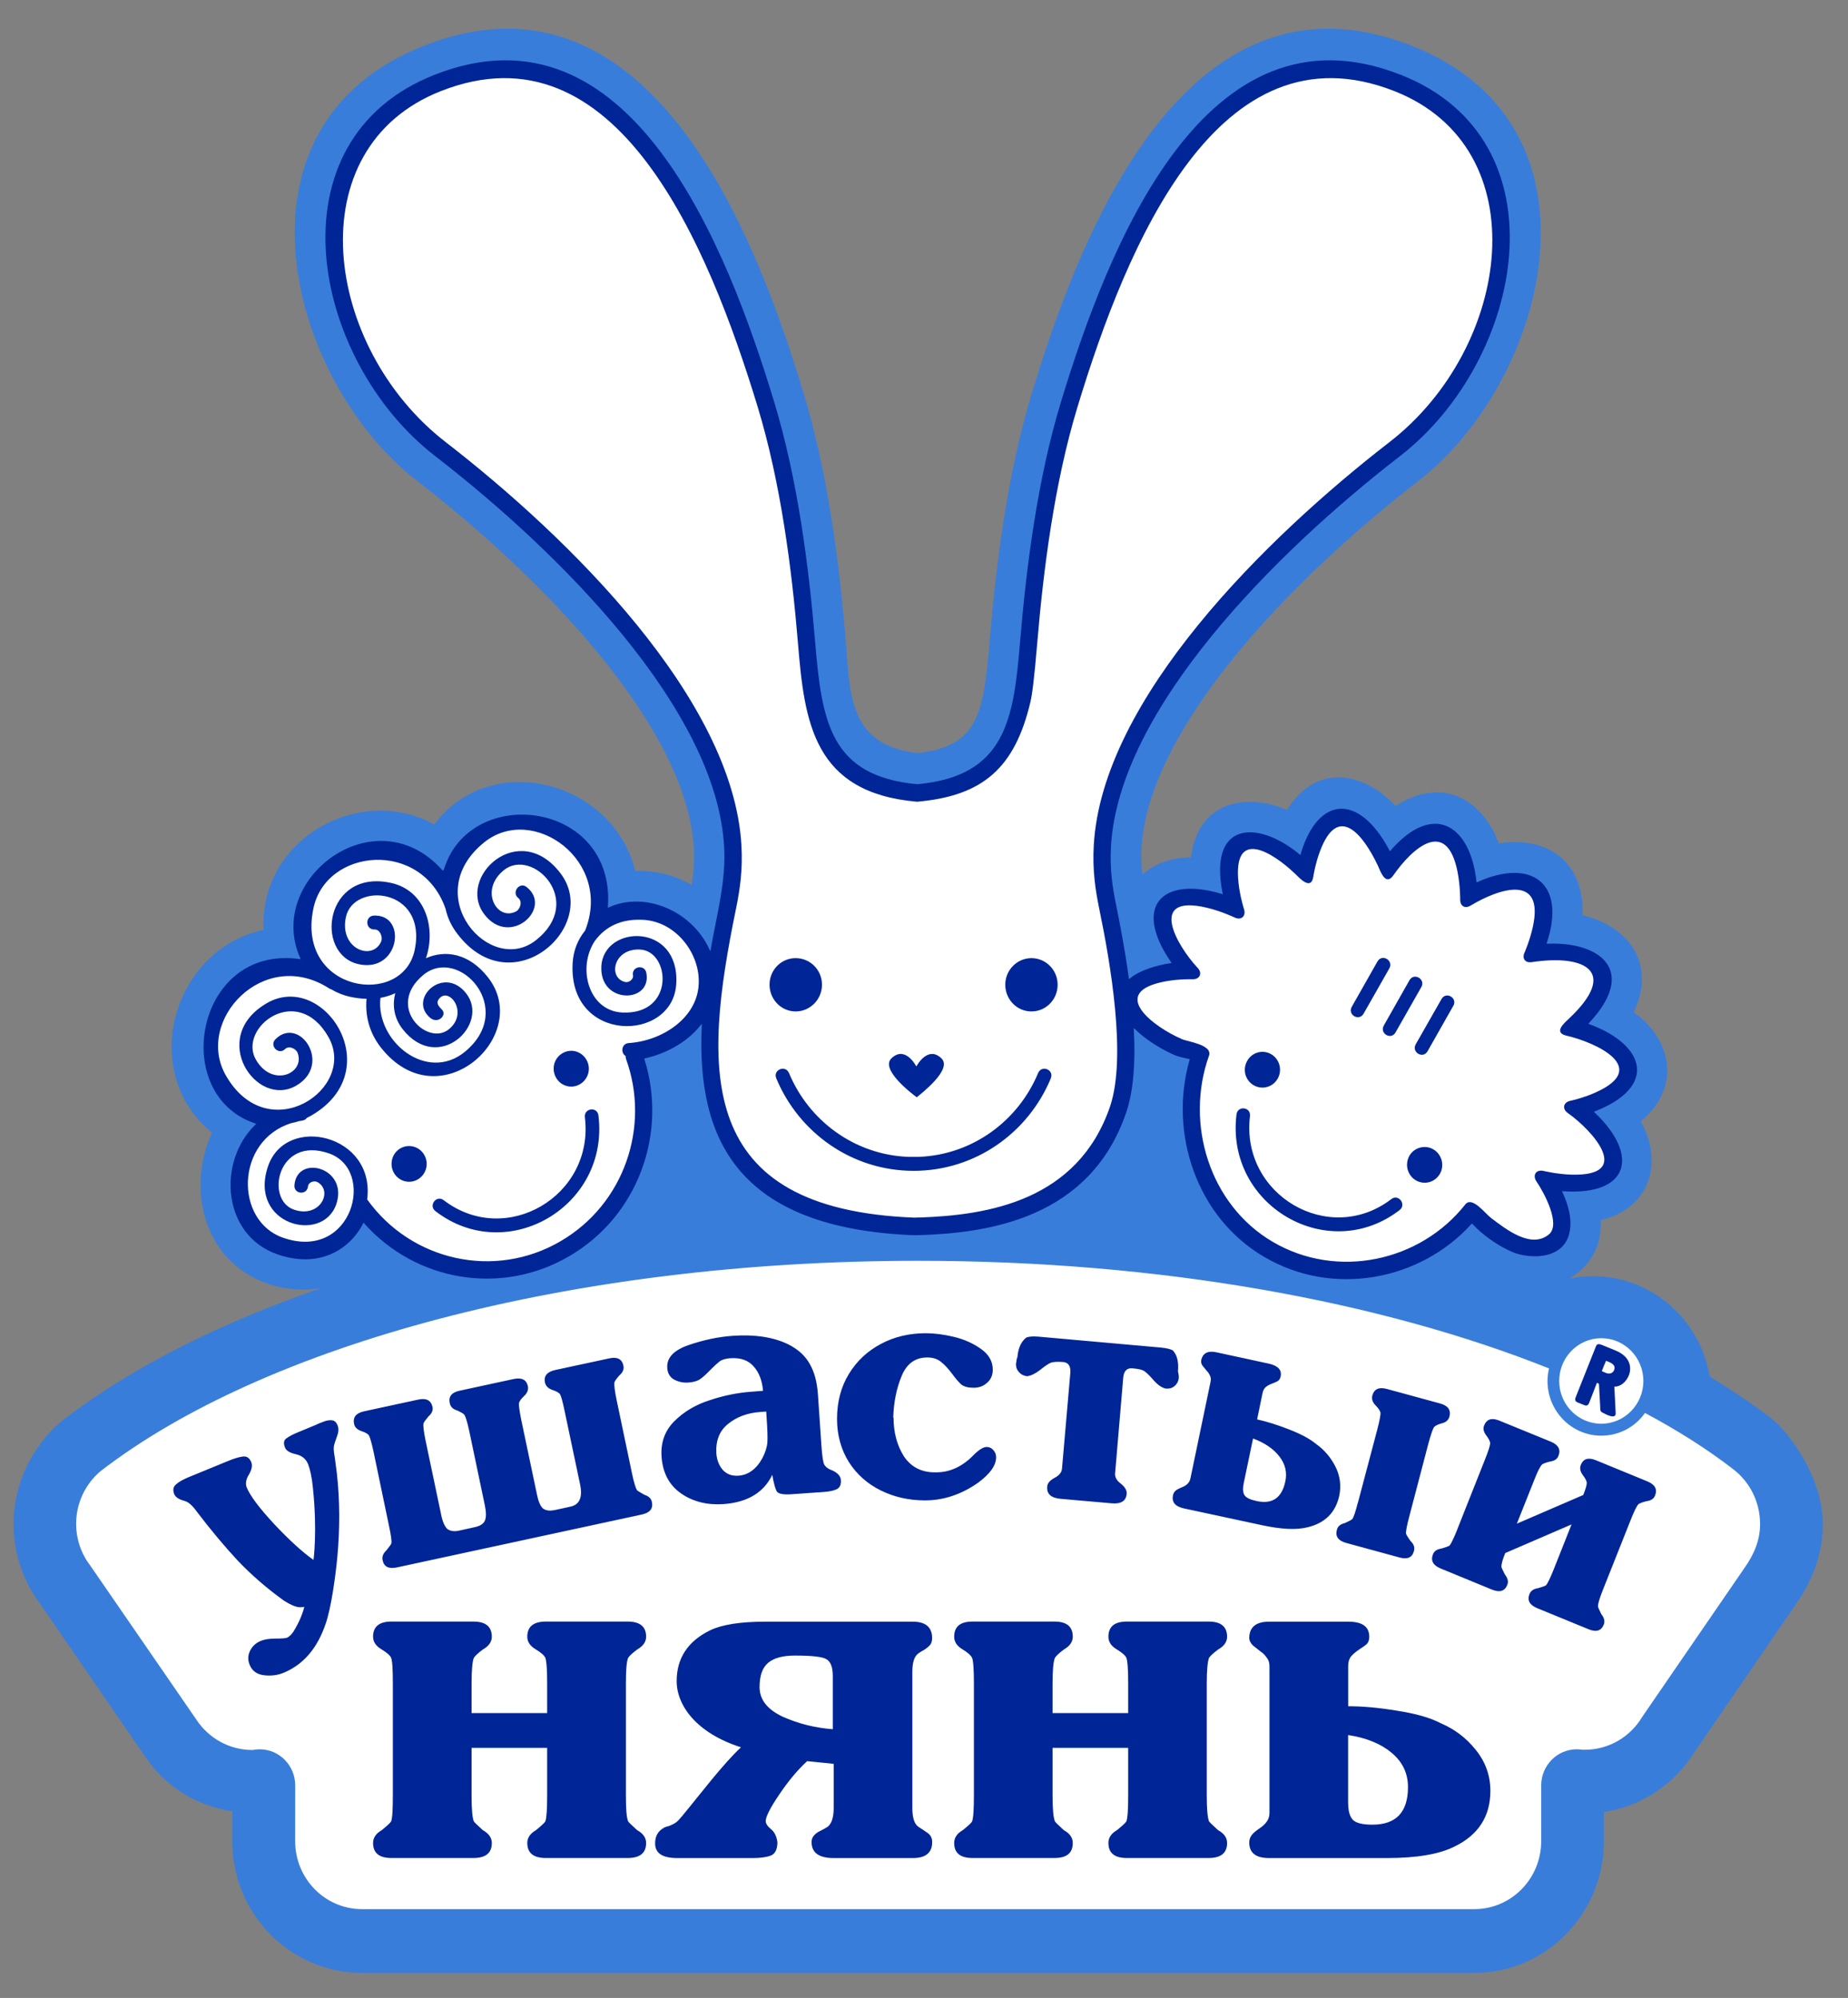
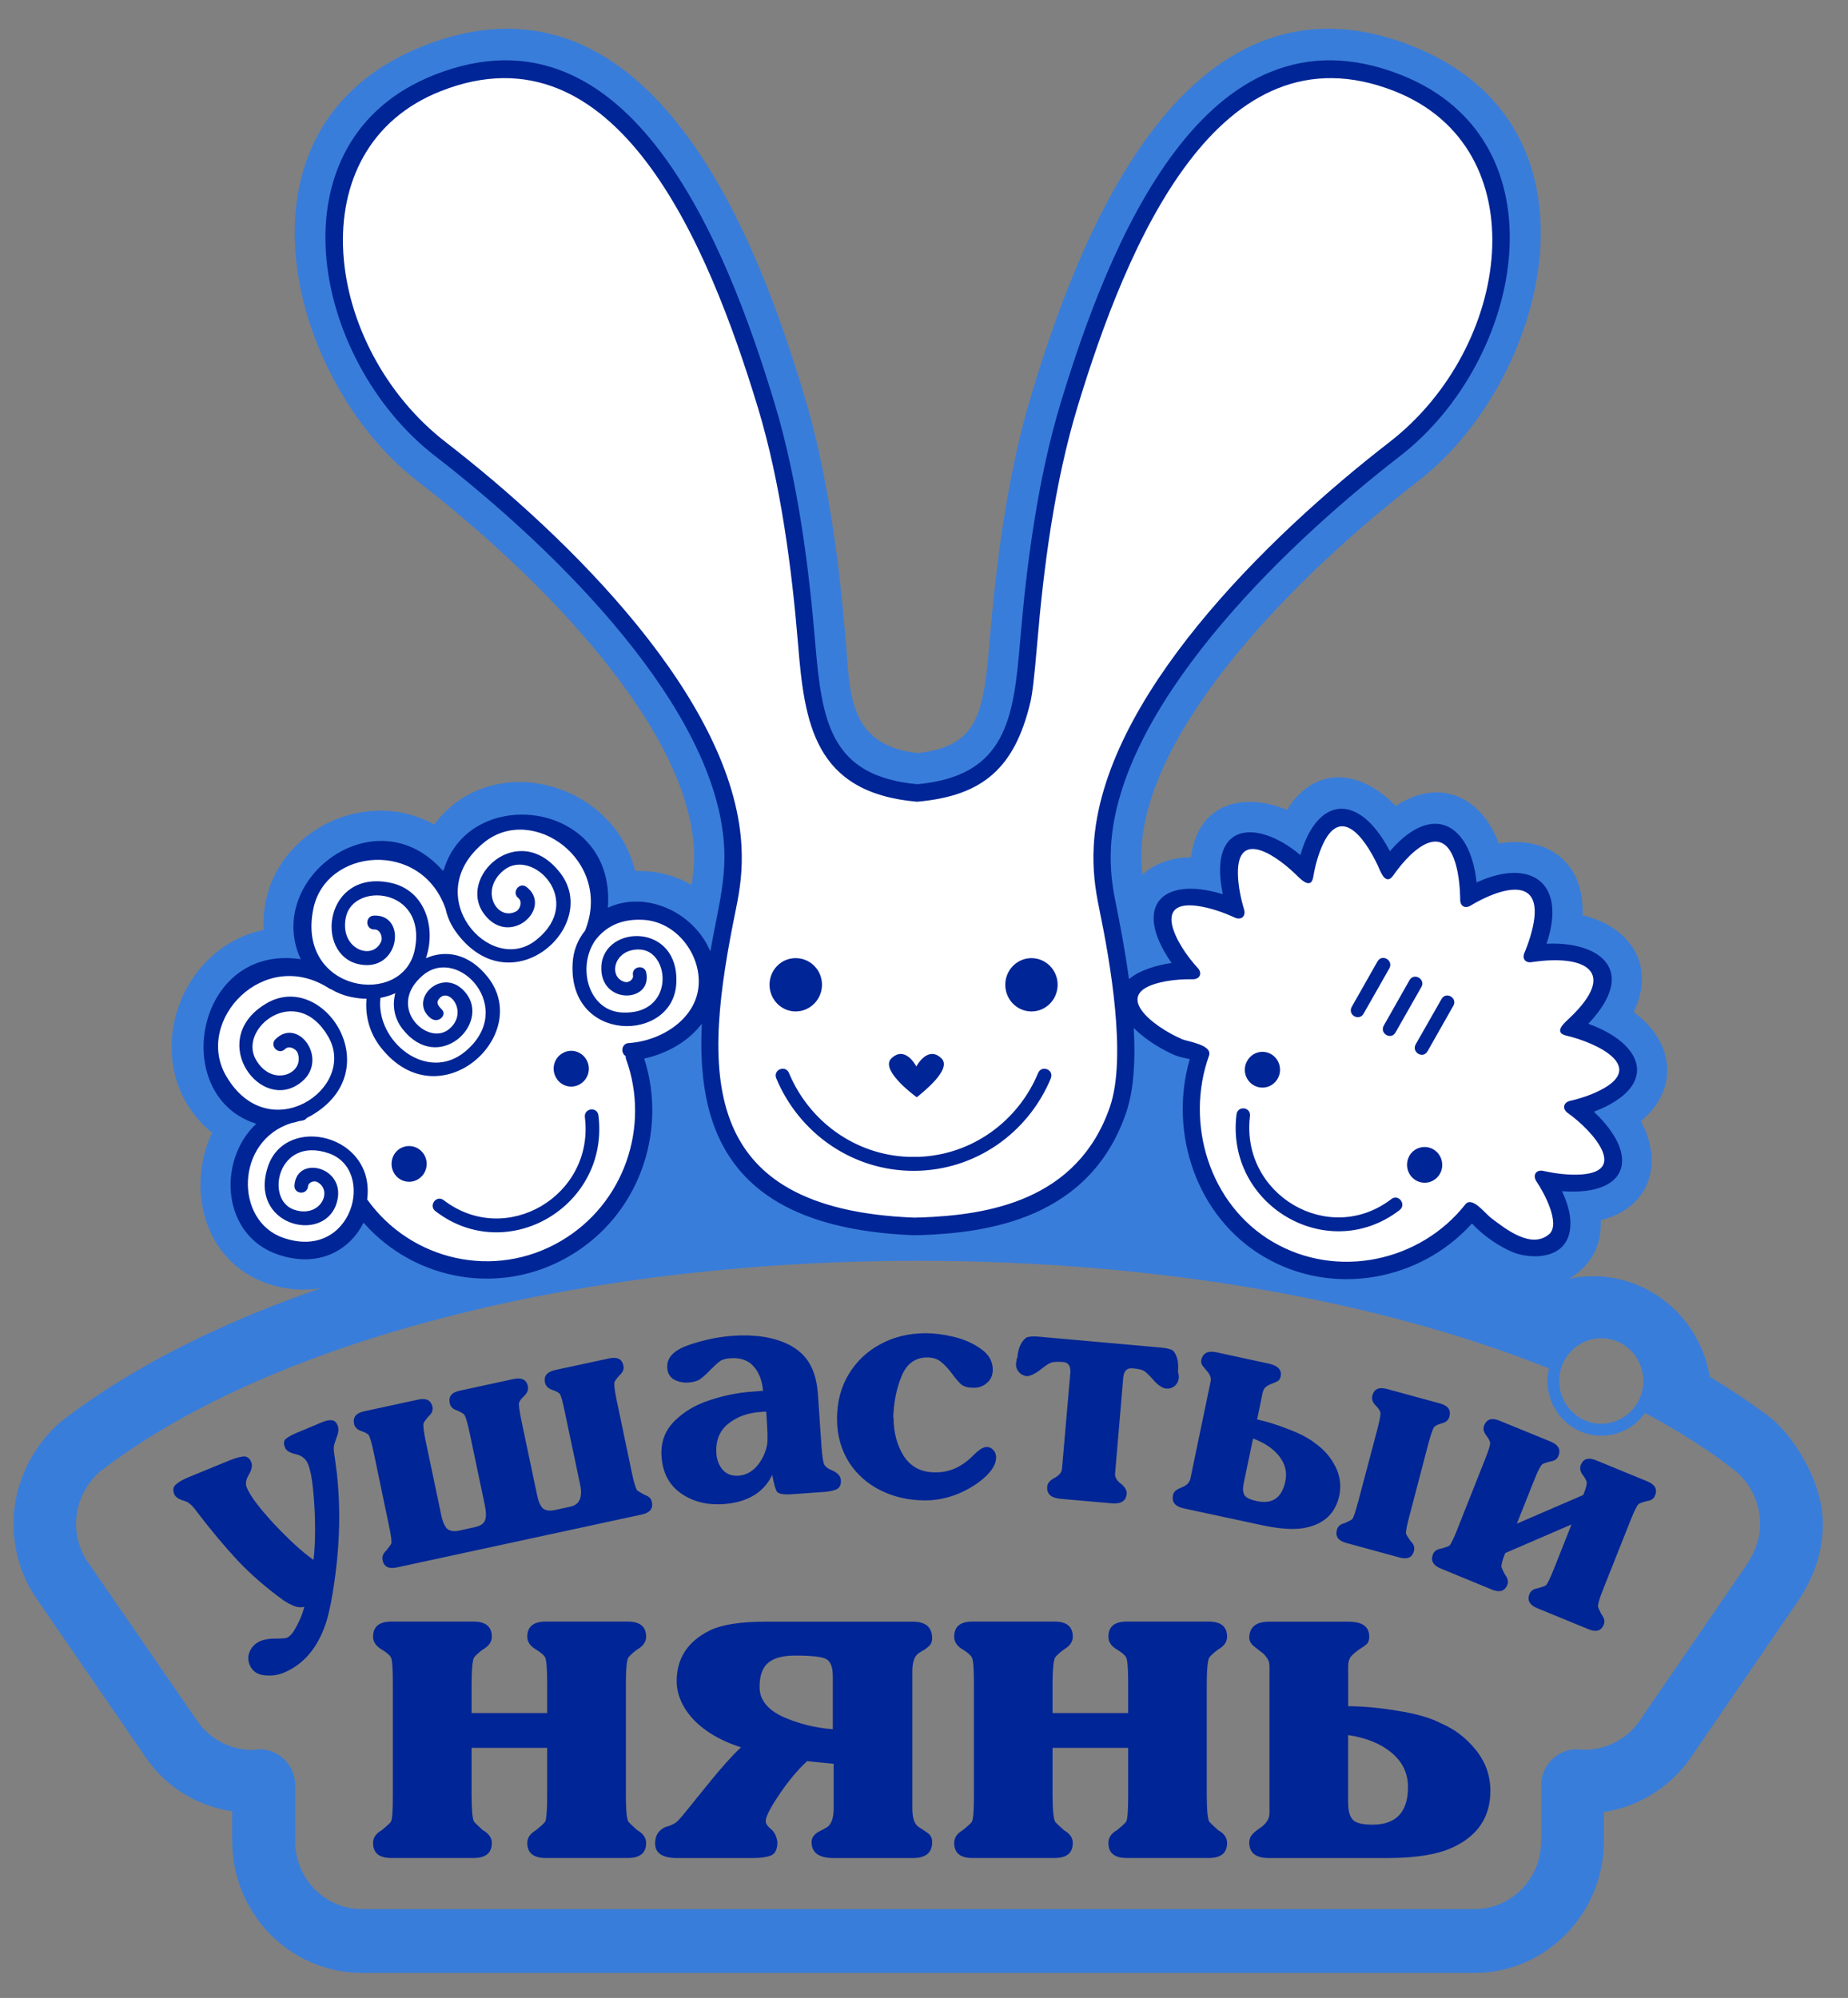
<svg xmlns="http://www.w3.org/2000/svg" id="_Слой_1" data-name="Слой 1" version="1.1" viewBox="0 0 363.58 393.09">
  <rect x="0" y="0" width="363.58" height="393.09" fill="#808080" stroke="none" />
  <defs>
    <style> .cls-1, .cls-2 { fill-rule: evenodd; } .cls-1, .cls-2, .cls-3, .cls-4 { stroke-width: 0px; } .cls-1, .cls-3 { fill: #fff; } .cls-2, .cls-5 { fill: #002596; } .cls-5 { stroke: #397dda; stroke-miterlimit: 3.86; stroke-width: .41px; } .cls-4 { fill: #397dda; } </style>
  </defs>
-   <path class="cls-3" d="M294.58,166.06l.37.21c9.15-1.53,16.49,3.38,16.06,13.79v.27s.22.06.22.06c8.79,2.03,14.42,9.26,9.88,18.61l.11.41c7.66,5.47,8.97,14.72,1.4,20.92l-.1.41c4.47,8.03,1.8,16.71-7.63,19.01l-.3.07.05.26c.21,4.94-1.93,8.75-6.03,11.21l.24.6c1.48-.3,3.02-.46,4.56-.46,11.39,0,20.84,8.42,22.62,19.49,4.45,2.8,8.44,5.49,12.14,8.29,3.62,2.76,10.12,11.73,10.12,20.65,0,6.8-2.7,12.02-5.31,15.73l-19.97,29.08c-3.82,6.08-10.19,10.41-17.51,11.55l-.29.04v.9l.04,5.08c0,14.16-11.3,25.64-25.2,25.64H71.23c-13.94,0-25.22-11.48-25.22-25.64l.02-6.14-.28-.04c-7.28-1.09-13.19-5.03-17.02-10.75l-20.71-30.13c-3.17-4.3-5.05-9.62-5.05-15.38,0-8,3.83-15.22,9.26-19.85,14.8-11.45,32.95-19.93,51-26.16l-.17-.64c-3.42.54-7.01.24-10.25-.86-12.92-4.45-15.66-19.1-10.8-29.25l-.09-.4c-14.46-11.8-7.63-35.62,10.04-39.36l.29-.05-.03-.29c-.99-17.36,18.45-28.49,33.04-20.41l.44-.09c11.04-14.73,34.67-8.39,38.95,9.05l.08.26h.26c3.85-.17,7.63.76,10.93,2.7l.4.24.09-.48c.38-2.5.55-4.93.42-7.33-1.36-23.94-29.76-53.31-54.61-72.52-25.2-19.48-38.46-69.4,1.28-85.02,45.21-17.77,65.83,40.33,74.26,68.06,4.85,15.93,7.06,33.63,8.26,48.38.25,2.65.38,5.29.68,7.76.3,2.5.76,4.85,1.63,6.94,1.76,4.21,5.22,7.24,12.18,8.05,12.4-1.4,13.35-8.11,14.58-22.75,1.2-14.75,3.41-32.44,8.26-48.38,8.43-27.73,29.05-85.83,74.24-68.06,39.76,15.62,26.49,65.54,1.29,85.02-24.84,19.21-53.26,48.58-54.62,72.52-.08,1.74-.01,3.5.17,5.27l.07.65.46-.44c2.33-2.15,5.61-3.31,9.36-3.35h.3l.03-.28c1.4-11.01,10.84-12.32,18.41-9.05l.43-.13c5.89-9.44,15-6.97,20.88-.73l.4.05c8.65-5.64,16.55-1.67,19.84,7.2Z" />
  <path class="cls-4" d="M315.04,263.29c-4.56,0-8.28,3.77-8.28,8.42s3.73,8.41,8.28,8.41,8.28-3.77,8.28-8.41-3.7-8.42-8.28-8.42ZM304.74,269.23c-33.1-13.21-76.52-21.17-124.12-21.17-68.76,0-128.82,16.65-160.89,41.43-2.89,2.47-4.75,6.17-4.75,10.31,0,3.12,1.05,5.99,2.81,8.27l20.89,30.33c2.38,3.57,6.4,5.91,11.02,5.91.46-.09.92-.14,1.4-.14,3.85,0,6.98,3.19,6.98,7.1v.62s-.01,10.34-.01,10.34c0,7.4,5.87,13.39,13.16,13.39h218.83c7.27,0,13.16-5.99,13.16-13.39v-10.96c0-3.91,3.13-7.1,6.99-7.1.38,0,.75.03,1.11.09h.46c4.81,0,9.01-2.59,11.33-6.49l20.09-29.26c1.82-2.58,3.08-5.36,3.08-8.65,0-4.42-2.08-8.36-5.31-10.81-5.08-3.93-10.89-7.61-17.33-11.05-1.91,2.71-5.04,4.47-8.59,4.47-5.85,0-10.59-4.81-10.59-10.76,0-.84.11-1.69.3-2.48ZM274.56,158.59c8.85-5.81,16.98-1.67,20.32,7.36,9.35-1.55,16.9,3.48,16.47,14.13,8.89,2.07,14.69,9.47,10.06,19.07,7.82,5.56,9.19,15.08,1.4,21.44,4.54,8.18,1.83,17.12-7.86,19.47.22,5.05-1.99,8.98-6.19,11.5,1.51-.3,3.11-.46,4.65-.46,11.55,0,21.11,8.54,22.97,19.76,4.26,2.58,8.29,5.28,11.96,8.09,3.69,2.79,10.29,11.86,10.29,20.9,0,6.9-2.78,12.18-5.4,15.91l-19.93,29.08c-3.88,6.16-10.31,10.54-17.75,11.68v5.7c.01,14.33-11.43,25.95-25.51,25.95H71.23c-14.12,0-25.54-11.62-25.54-25.95v-5.85c-7.35-1.11-13.35-5.09-17.21-10.88l-20.72-30.13c-3.21-4.35-5.1-9.75-5.1-15.57,0-8.09,3.87-15.41,9.36-20.11,14.83-11.47,33.03-19.99,51.08-26.22-3.47.55-7.14.25-10.4-.89-13.15-4.52-15.88-19.42-10.97-29.69-14.71-11.99-7.74-36.14,10.15-39.93-.99-17.66,18.74-28.92,33.55-20.74,11.22-14.98,35.23-8.5,39.56,9.17,3.92-.16,7.74.79,11.1,2.75.37-2.48.54-4.89.42-7.26-1.33-23.78-29.61-53.06-54.47-72.28-25.25-19.51-38.82-69.8,1.36-85.59,45.6-17.92,66.31,40.71,74.68,68.28,4.85,15.95,7.05,33.69,8.29,48.44.87,10.6.41,20.88,14.16,22.45,12.05-1.36,12.98-7.77,14.21-22.45,1.24-14.75,3.43-32.49,8.29-48.44,8.39-27.57,29.11-86.2,74.69-68.28,40.17,15.79,26.6,66.08,1.37,85.59-24.87,19.23-53.14,48.5-54.51,72.28-.09,1.73,0,3.47.18,5.22,2.4-2.21,5.76-3.38,9.56-3.43,1.43-11.32,11.2-12.6,18.87-9.31,6.09-9.7,15.49-7.09,21.39-.77Z" />
  <path class="cls-5" d="M87.14,171c5.22-17.11,34-13.72,32.68,7.27,7.27-3.17,16.36.84,19.85,8.23,1.15-6.64,3-13.14,2.59-19.94-1.5-26.87-32.19-57.66-56.75-76.65-24.59-19-32.93-62.49-.05-75.4,38.76-15.24,57.84,34.18,67.05,64.51,4.66,15.34,6.84,32.58,8.06,47.2,1.32,15.73,2.94,26.29,19.91,27.87,17.23-1.6,18.73-12.59,20.01-27.87,1.22-14.62,3.39-31.86,8.05-47.2,9.23-30.34,28.29-79.75,67.08-64.51,32.87,12.91,24.51,56.4-.07,75.4-24.55,18.99-55.26,49.78-56.77,76.65-.24,4.44.27,7.88,1.03,11.55.76,3.79,1.73,8.79,2.46,14.15,2.14-1.69,5.37-2.54,7.88-2.95-7.59-11.08-1.65-17.17,10.16-13.67-2.75-14.08,6.95-14.72,15.42-7.77,3.35-11.27,11.58-12.33,17.77-.75,8.35-9.55,15.88-5.22,17.18,6.2,10.51-4.74,17.78.18,13.88,12.14,10.6-.38,17.85,5.6,8.29,15.88,11.31,4.23,13.38,12.63,1.11,17.47,9.09,8.71,6.47,16.62-6.32,15.78.87,1.91,1.54,4.06,1.54,6.05.01,7.77-8.34,7.38-11.8,5.84-2.4-1.03-5.03-2.8-6.96-4.63l-.64-.65-.18-.18c-10.23,11.2-27.43,14.42-41,6.44-13.41-7.86-18.87-24.5-14.78-38.92-.92-.22-1.88-.38-2.77-.75-2.2-.94-5.41-2.77-7.76-5.02.31,5.97-.03,11.75-1.51,16.15-7.18,21.05-27.34,23.83-40.61,24.29h-.55s-.65.03-.65.03c-35.13-1.33-43.07-19.14-42.12-41.21-2.73,3.34-6.86,5.48-10.84,6.39,4.55,14.58-1.26,30.93-14.86,38.88-13.57,7.98-30.43,4.95-40.58-6.38-2.77,5.3-8.95,8.87-17.01,6.08-11.04-3.79-12.1-18.38-4.53-25.81-17.01-5.76-11.79-35.45,8.8-32.72-6.87-15.72,14.99-32.25,28.3-17.46Z" />
  <path class="cls-1" d="M77.77,195.41c-.88.41-1.87.72-2.92.92-.98,8.57,9.2,16.78,16.67,10.56,10.16-8.44-1.26-20.88-8.26-15.05-7.45,6.2.82,14.12,5.06,10.66,3.9-3.19.16-8.25-1.81-6.13-.89.96-.21,1.58.47,2.31.98,1.04-.79,2.87-2.34,1.58-4.45-3.7,2.65-10.44,7.06-4.83,4.8,6.08-5.44,15.96-12.47,7.07-1.73-2.21-2.07-4.74-1.46-7.08ZM206.73,212.17c.72-1.67-1.77-2.74-2.49-1.05-3.9,9.39-12.88,16.07-23.44,16.49h-2.13c-10.55-.42-19.53-7.1-23.44-16.49-.72-1.69-3.21-.62-2.5,1.05,4.45,10.69,14.86,18.19,27.02,18.19s22.55-7.5,26.99-18.19ZM197.78,193.74c0,2.9,2.29,5.26,5.15,5.26s5.15-2.35,5.15-5.26-2.33-5.23-5.15-5.23-5.15,2.34-5.15,5.23ZM151.4,193.74c0,2.9,2.3,5.26,5.14,5.26s5.18-2.35,5.18-5.26-2.32-5.23-5.18-5.23-5.14,2.34-5.14,5.23ZM180.37,215.89c1.03-.86,7.06-5.52,4.85-7.66-2.61-2.52-4.72,1.22-4.94,1.59-.19-.38-2.29-4.11-4.9-1.59-2.21,2.13,3.81,6.8,4.99,7.66ZM232.43,204.39c-5.16-2.18-14.78-9.16-3.08-11.32,2.69-.49,5.23-.4,5.23-.4,1.49.05,2.07-1.21,1-2.3-4.04-4.32-9.95-14.57,1.89-11.77,2.89.69,5.41,1.91,5.41,1.91,1.34.63,2.32-.25,1.86-1.67,0,0-.77-2.38-1.07-5.1-1.19-11.03,6.67-6.08,11.1-1.86.79.74,3.18,3.5,3.62.57,0,0,.35-2.38,1.27-4.87,3.66-9.91,8.7-3.02,11.41,2.7.47,1.01,1.5,4.18,3.06,1.94,3.69-5.29,10.46-11.47,12.62-.75.56,2.84.53,5.51.53,5.51-.01,1.3.94,1.85,2.04,1.2,5.58-3.36,14.63-6.41,12.23,4.29-.6,2.67-1.59,4.9-1.59,4.9-.57,1.21.11,2.13,1.39,1.93,10.63-1.6,17.07,1.9,7.39,11.06-.82.78-3.26,2.77-.57,3.4,5.78,1.33,16.68,6.3,5.71,11.2-2.48,1.11-4.89,1.61-4.89,1.61-1.45.3-1.71,1.61-.49,2.45,4.78,3.37,12.97,12.41.72,12.09-2.86-.08-5.49-.72-5.49-.72-1.51-.37-2.3.82-1.41,2.11,1.45,2.12,4.79,8.32,2.45,10.34-3.55,2.98-8.57-1.07-11.37-3.17-1.21-.9-3.77-4.41-5.12-2.69-8.9,11.27-25.22,14.78-37.88,7.35-12.44-7.3-17.31-23.26-12.54-36.62.76-2.16-4.2-2.77-5.44-3.29ZM277.28,227.42c-.94,1.69-.38,3.83,1.28,4.81,1.67.96,3.76.4,4.73-1.28.96-1.68.37-3.84-1.28-4.81-1.65-.97-3.78-.39-4.74,1.28ZM245.39,208.71c-.98,1.68-.42,3.83,1.26,4.81,1.68.96,3.76.38,4.72-1.29.96-1.69.39-3.84-1.27-4.82-1.66-.96-3.78-.38-4.71,1.3ZM275.34,238.1c1.45-1.09-.19-3.28-1.61-2.18-12.26,9.4-29.68-.84-27.81-16.32.22-1.81-2.42-2.14-2.65-.33-2.19,17.86,17.93,29.67,32.07,18.83ZM285.92,197.93c.91-1.59-1.42-2.94-2.31-1.38l-5.07,8.9c-.89,1.58,1.42,2.96,2.33,1.37l5.04-8.9ZM279.63,194.22c.91-1.57-1.44-2.94-2.33-1.36l-5.04,8.9c-.9,1.57,1.42,2.94,2.3,1.37l5.07-8.92ZM273.34,190.53c.87-1.57-1.42-2.94-2.33-1.37l-5.05,8.91c-.91,1.59,1.43,2.94,2.32,1.36l5.06-8.9ZM72.24,235.96c1.63-12.74-15.93-16.83-19.49-6.54-3.97,11.53,10.68,15.38,13.4,7.53,2.48-7.22-7.71-9.94-8.22-3.78-.17,1.81,2.5,2.05,2.67.23.07-.79,1.2-1.2,1.86-.82,3.15,1.76.47,7.17-4.61,5.42-5.77-1.96-3.24-14.56,6.83-11.09,9.43,3.25,4.66,21.34-8.96,16.62-9.6-3.29-9.44-19.1,1.59-22.56.49-.09.98-.22,1.48-.38l.67-.12c.43-.06.72-.26.92-.53l.87-.46c15.34-8.89,2.43-28.59-8.75-22.11-11.62,6.73-2.07,20.78,5.77,16.23,7.17-4.14.68-13.84-4.06-9.15-1.29,1.26.59,3.23,1.88,1.95.8-.78,2.2-.02,2.48.79,1.46,4.07-5.04,6.84-8.22,1.3-3.61-6.24,8.06-15.29,14.24-4.51,5.85,10.17-11.8,22.12-20.14,7.64-6.22-10.84,7.49-25.43,20.31-17.15.14.1.3.16.43.19,1.11.66,2.33,1.15,3.69,1.46,1.15.24,2.21.38,3.23.39-.29,3.28.53,6.66,2.82,9.58,11.46,14.57,30.06-2.4,21.05-13.83-3.81-4.83-8.48-5.37-12.18-3.73,2.04-5.97-.14-13.32-6.83-14.81-13.08-2.9-15.23,14.02-6.42,15.98,8.07,1.78,9.65-9.81,3.04-9.56-1.84.07-1.71,2.8.08,2.73,1.12-.03,1.63,1.47,1.36,2.28-1.62,4.02-8.28,1.64-6.99-4.65,1.43-7.07,16.05-5.86,13.56,6.36-2.34,11.52-23.32,8.39-19.96-8.03,2.42-12,21.3-13.73,26.03,0,.36,1.67,1.1,3.32,2.29,4.87,10.79,14.22,28.19-1.53,20.32-11.87-8.18-10.77-20.52.78-15,8.05,5.03,6.64,13.56-1.22,8.34-5.35-1.4-1.12-3.05,1.04-1.65,2.16.89.69.34,2.2-.4,2.61-3.76,2.04-7.37-4.14-2.42-8.11,5.58-4.48,16.02,6.01,6.36,13.74-9.04,7.28-23.21-8.78-10.22-19.22,9.55-7.66,25.33,3.63,19.82,17.39-1.38,1.7-2.31,3.85-2.45,6.41-.89,15.87,19.74,15.66,20.39,4.04.7-12.08-14.28-11.68-14.74-3.44-.4,7.55,10.01,7.33,8.85,1.3-.34-1.78-2.98-1.26-2.62.52.12.76-.84,1.46-1.54,1.28-3.44-.8-2.34-6.64,2.92-6.39,5.97.28,6.94,12.89-3.5,12.39-6.65-.32-8.93-8.85-5.35-14.14,2.03-2.72,5.04-4.31,9.39-4.1,6.58.3,11.37,6.74,11,12.74-.36,6.65-7.24,11.1-13.76,11.51-1.47.1-1.62,1.98-.6,2.56-.03.18,0,.38.07.58,4.81,13.28-.35,28.51-12.82,35.81-13.01,7.65-29.45,3.92-38.11-8.18ZM109.4,212.03c.94,1.68,3.06,2.26,4.71,1.28,1.66-.98,2.24-3.11,1.27-4.8-.97-1.69-3.06-2.27-4.72-1.29-1.67.97-2.23,3.12-1.26,4.81ZM117.74,219.48c-.21-1.82-2.88-1.47-2.67.33,1.9,15.48-15.54,25.72-27.78,16.32-1.44-1.09-3.05,1.08-1.61,2.17,14.1,10.85,34.25-.96,32.06-18.82ZM77.5,230.76c.95,1.67,3.06,2.25,4.71,1.28,1.66-.97,2.23-3.12,1.27-4.8-.97-1.69-3.06-2.26-4.75-1.28-1.63.97-2.18,3.12-1.23,4.81ZM144.79,178.86c.78-3.83,1.36-7.63,1.08-12.53-1.62-28.76-33.84-60.51-58.18-79.34-24-18.57-29.42-57.87-.94-69.07,34.52-13.59,52.57,30.12,62.33,62.17,4.54,14.97,6.71,31.89,7.91,46.42,1.28,15.64,3.07,29.46,23.42,31.23,13.09-1.13,19.27-6.76,22.32-19.63.33-1.44.71-4.12,1.34-11.6,1.22-14.53,3.37-31.46,7.91-46.42,9.73-32.05,27.78-75.76,62.34-62.17,28.49,11.2,23.06,50.5-.96,69.07-24.33,18.83-56.57,50.57-58.17,79.34-.27,4.89.3,8.69,1.09,12.53,2.19,10.6,5.4,29.13,2.11,38.85-6.37,18.59-24.07,21.36-37.35,21.83h-.56s-.5.03-.5.03c-43.4-1.65-41.67-29.08-35.19-60.72Z" />
-   <path class="cls-2" d="M314.98,264.54l2.87,1.17c2.98,1.23,3.19,3.42,2.61,4.89-.48,1.18-1.52,2.26-2.88,2.21l.04.16.25,5.05c.1,1.48-2.39-.01-2.45-.03-.5-.2-.57-.47-.57-.74l-.26-4.86c0-.2-.26-.26-.41-.32l-1.52,3.93c-.28.7-.71.57-1,.44l-1.23-.49c-.31-.13-.7-.34-.43-1.03l3.95-9.93c.12-.32.32-.73,1.02-.44ZM315.98,267.73c-.33.74-.58,1.35-.83,2.02.06.07.59.28.75.35.78.33,1.42.07,1.66-.53.44-1.12-.76-1.51-1.53-1.82l-.05-.02Z" />
  <path class="cls-2" d="M175.8,278.92c0,2.92.68,5.45,2.03,7.6,1.4,2.1,3.44,3.16,6.08,3.16h.29c2.67,0,5.12-1.12,7.3-3.35,1.07-1.09,1.95-1.64,2.62-1.64.53,0,.96.2,1.31.61.37.4.55.88.55,1.4,0,1.62-1.2,3.3-3.57,5.04-3.31,2.32-6.8,3.46-10.44,3.46-3.15,0-6.05-.66-8.67-1.95-2.61-1.29-4.73-3.15-6.28-5.57-1.55-2.48-2.34-5.32-2.34-8.51,0-3.36.78-6.32,2.34-8.86,1.55-2.54,3.66-4.5,6.28-5.89,2.65-1.42,5.62-2.11,8.84-2.11,1.7,0,3.56.24,5.55.72,2.03.49,3.79,1.28,5.31,2.37,1.55,1.09,2.32,2.45,2.32,4.08,0,1.09-.38,1.95-1.13,2.59-.7.65-1.59.97-2.63.97s-1.82-.2-2.4-.61c-.51-.45-1.13-1.17-1.88-2.19-.76-1.01-1.48-1.78-2.16-2.3-.68-.57-1.58-.86-2.69-.86-2.39,0-4.06,1.24-5.06,3.7-1.01,2.44-1.54,5.16-1.63,8.14h.07ZM64.08,319.44c-1.59,4.72-4.25,7.95-8.13,9.61-1.26.55-2.59.72-4.01.55-1.37-.16-2.32-.84-2.81-2.02-.4-.95-.38-1.86.05-2.75.44-.91,1.13-1.57,2.11-1.98.74-.31,1.71-.46,2.92-.46s1.96-.06,2.23-.16c.61-.28,1.19-.92,1.73-1.95.56-1,1.01-1.96,1.33-2.9.15-.4.26-.8.37-1.23-.34.06-.69.09-.99.07-.79-.07-1.81-.51-3.04-1.31-3.34-2.41-6.33-5-8.99-7.78-2.63-2.83-5.37-6.09-8.17-9.77-.81-1.15-1.61-1.84-2.36-2.05-1.13-.3-1.79-.74-2.04-1.34-.33-.84-.2-1.46.36-1.92.53-.49,1.33-.93,2.36-1.37l7.8-3.2c1.26-.53,2.28-.83,3.01-.91.75-.09,1.28.29,1.63,1.11.26.69.09,1.5-.47,2.44-.58.94-.7,1.77-.45,2.48.66,1.67,2.48,4.08,5.44,7.28,2.98,3.15,5.55,5.51,7.72,7.03,0,0,.78-5.49-.11-14.13-.21-2.19-.58-3.75-.95-4.69-.42-1.05-1.23-1.71-2.43-1.98-1.17-.26-1.88-.69-2.11-1.3-.34-.82-.26-1.44.25-1.8.53-.39,1.32-.82,2.37-1.24l3.33-1.38c.5-.25,1.05-.47,1.61-.67.59-.24,1.15-.34,1.67-.28.51.06.85.39,1.11.99.24.65.2,1.36-.12,2.17-.34.92-.5,1.49-.57,1.73-.05.19-.07.47-.07.81,0,.32.09.95.24,1.88l.37,2.82c.61,5.47.61,10.98.09,16.58-.36,3.81-1.21,9.95-2.28,13.03ZM244.69,291.87c-.22,1.03-.16,1.8.17,2.33.34.49,1.14.87,2.38,1.13,3.09.67,4.95-.62,5.64-3.87.38-1.78-.01-3.41-1.17-4.9-1.15-1.5-2.88-2.68-5.18-3.54l-1.85,8.85ZM247.31,279.26c1.95.43,4.04,1.09,6.31,1.98,2.27.88,4.02,1.8,5.27,2.83,1.67,1.19,2.94,2.69,3.85,4.49.91,1.81,1.15,3.71.76,5.68-.72,3.33-2.78,5.41-6.21,6.24-2.2.57-5.21.42-9.05-.41l-15.31-3.29c-1.73-.38-2.43-1.24-2.16-2.58.08-.4.28-.71.55-.94.29-.23.7-.43,1.16-.62.51-.19.87-.42,1.14-.68.28-.27.49-.63.58-1.05l3.96-19.01c.11-.48.06-.88-.09-1.21-.16-.37-.36-.7-.67-1l-.82-1c-.25-.37-.32-.74-.25-1.1.33-1.39,1.32-1.89,2.99-1.53l10.29,2.23c1.83.4,2.62,1.25,2.34,2.55-.09.4-.27.69-.55.88-.28.16-.65.32-1.15.51-.47.18-.89.39-1.22.67-.31.26-.52.66-.63,1.16l-1.08,5.23ZM109.08,297.12l3.15-.69c1.78-.38,2.42-1.82,1.91-4.32l-3.06-14.51c-.37-1.8-.68-2.92-.92-3.33-.26-.28-.7-.55-1.48-.8-.81-.28-1.3-.76-1.46-1.44-.27-1.3.39-2.12,2-2.48l10.64-2.29c1.59-.35,2.53.13,2.79,1.45.16.67-.12,1.31-.8,1.91-.54.61-.86,1.05-.96,1.33-.1.51.05,1.65.41,3.44l3.04,14.5c.36,1.78.73,2.88.99,3.33.11.09.57.38,1.43.87.87.28,1.36.73,1.49,1.42.28,1.3-.38,2.13-1.98,2.47l-48.19,10.41c-1.63.34-2.56-.14-2.81-1.45-.14-.67.11-1.3.74-1.9.57-.71.93-1.18.99-1.39.08-.48-.08-1.62-.47-3.44l-3.02-14.49c-.39-1.83-.71-2.94-.95-3.34-.21-.28-.7-.56-1.45-.81-.83-.28-1.32-.76-1.45-1.42-.26-1.31.37-2.13,1.98-2.48l10.64-2.3c1.59-.35,2.52.14,2.81,1.45.14.66-.14,1.3-.83,1.9-.51.62-.83,1.05-.94,1.32-.1.52.06,1.67.42,3.46l3.05,14.5c.26,1.34.68,2.27,1.17,2.78.57.45,1.33.59,2.35.37l3.08-.68c1.07-.23,1.73-.65,2.01-1.3.27-.63.27-1.65-.02-3.03l-3.04-14.49c-.38-1.78-.71-2.89-1.01-3.33-.18-.2-.67-.48-1.37-.81-.84-.24-1.32-.71-1.47-1.42-.29-1.32.37-2.14,1.94-2.47l10.62-2.3c1.59-.34,2.54.14,2.81,1.44.12.68-.12,1.32-.76,1.92-.51.47-.85.92-.99,1.33-.07.46.09,1.61.46,3.44l3.05,14.49c.28,1.43.68,2.37,1.19,2.84.55.42,1.3.53,2.28.33ZM286.68,300.97l5.45-13.74c.69-1.73,1.04-2.82,1.05-3.29-.02-.37-.28-.86-.75-1.5-.55-.7-.69-1.37-.43-2,.51-1.24,1.5-1.55,3.02-.92l10.08,4.12c1.51.63,2.01,1.57,1.51,2.81-.24.64-.83,1.01-1.72,1.12-.76.2-1.28.39-1.49.55-.39.38-.9,1.41-1.56,3.09l-3.41,8.57,13.06-5.64c.45-1.12.69-1.92.7-2.4-.03-.36-.28-.86-.76-1.49-.53-.71-.67-1.37-.42-2.02.49-1.24,1.48-1.54,3-.92l10.08,4.14c1.53.63,2.03,1.56,1.53,2.79-.24.64-.8,1.01-1.72,1.12-.78.2-1.26.4-1.52.56-.37.38-.87,1.4-1.54,3.09l-5.46,13.74c-.67,1.68-1,2.79-.99,3.32.01.14.22.64.67,1.53.57.72.72,1.39.47,2.03-.49,1.24-1.48,1.55-2.99.92l-10.1-4.14c-1.49-.62-2.03-1.55-1.52-2.79.27-.65.81-1.01,1.68-1.15.87-.25,1.42-.43,1.58-.59.32-.35.81-1.39,1.51-3.12l3.5-8.83-13.04,5.63c-.53,1.27-.76,2.17-.76,2.71.02.14.24.65.69,1.51.57.73.73,1.4.47,2.04-.5,1.25-1.49,1.55-3.02.93l-10.07-4.14c-1.52-.63-2.02-1.55-1.53-2.81.24-.63.82-1.01,1.69-1.13.85-.25,1.4-.45,1.58-.59.3-.36.8-1.4,1.5-3.12ZM267.17,295.62l3.79-14.32c.46-1.79.69-2.93.63-3.4-.12-.41-.44-.88-.94-1.38-.59-.59-.83-1.25-.65-1.96.36-1.28,1.3-1.71,2.88-1.28l10.41,2.84c1.59.43,2.21,1.28,1.88,2.58-.19.7-.69,1.15-1.52,1.34-.68.18-1.19.43-1.51.72-.25.39-.63,1.48-1.12,3.27l-3.75,14.32c-.48,1.8-.69,2.93-.65,3.4.11.28.4.76.9,1.45.63.59.86,1.24.67,1.94-.32,1.29-1.28,1.73-2.85,1.29l-10.45-2.85c-1.59-.42-2.21-1.29-1.87-2.57.17-.71.71-1.15,1.55-1.34.77-.34,1.28-.61,1.49-.8.28-.38.64-1.48,1.1-3.27ZM210.58,270.19c.11-1.38-.36-2.11-1.38-2.21-1.2-.1-2.11-.04-2.58.19-.45.21-1.14.68-2.05,1.41-.9.69-1.73,1.09-2.49,1.19-.63-.07-1.17-.32-1.61-.82-.45-.49-.63-1.07-.57-1.75.07-.29.11-.53.11-.72.07-.24.11-.4.16-.47.15-1.81.76-3.11,1.78-3.87.49-.18,1.28-.25,2.34-.16l24.11,2.15c1.11.11,1.91.29,2.36.58.84.9,1.16,2.26,1,4.11.03.09.06.26.1.5.06.24.06.5.06.74-.06.68-.35,1.23-.82,1.63-.46.41-1.08.57-1.77.51-.77-.18-1.57-.74-2.34-1.61-.75-.88-1.36-1.47-1.75-1.75-.39-.32-1.19-.53-2.46-.63-1.08-.09-1.69.53-1.8,1.9l-1.59,18.75c-.08.73.29,1.42,1.14,2.06.8.64,1.19,1.31,1.14,1.98-.13,1.42-1.12,2.04-2.99,1.87l-10-.88c-1.9-.17-2.77-.96-2.65-2.37.02-.69.53-1.26,1.44-1.75.93-.49,1.42-1.1,1.47-1.83l1.63-18.74ZM150.75,277.72l-1.21.09c-2.53.18-4.66.98-6.37,2.4-1.66,1.38-2.38,3.3-2.23,5.76.09,1.27.51,2.33,1.23,3.2.8.88,1.82,1.26,3.09,1.17,1.94-.12,3.55-1.29,4.75-3.48.59-1.16.91-2.19.97-3.13.05-.96.01-2.29-.1-3.94l-.13-2.06ZM160.92,274.31l.7,10.3c.14,1.9.31,3.08.55,3.56.32.51.84.88,1.53,1.11,1.09.49,1.69,1.13,1.74,1.94.07.9-.24,1.49-.82,1.78-.59.28-1.43.46-2.5.54l-6.42.45c-1.48.1-2.38-.05-2.81-.46-.32-.47-.64-1.58-.95-3.35-1.69,3.49-4.89,5.41-9.6,5.75-3.19.22-5.99-.47-8.33-2.09-2.33-1.62-3.62-4.02-3.85-7.2-.21-2.84.66-5.16,2.5-7.01,1.88-1.88,4.2-3.26,6.97-4.14,2.78-.93,5.54-1.49,8.32-1.68l2.17-.17c-.17-2-.78-3.62-1.84-4.79-1.05-1.22-2.59-1.76-4.62-1.62-.9.07-1.63.28-2.1.64-.46.36-1.09.93-1.86,1.71-.74.78-1.4,1.38-1.98,1.78-.53.36-1.28.58-2.28.65-1.01.08-1.92-.12-2.82-.58-.82-.47-1.28-1.24-1.34-2.29-.14-1.97,1.23-3.47,4.17-4.49,2.97-1.02,5.87-1.63,8.68-1.83,4.34-.3,7.97.24,10.9,1.65,1.99.99,3.41,2.3,4.29,3.9.9,1.55,1.43,3.54,1.6,5.97ZM265.24,354.77c0,1.55.32,2.67.97,3.33.66.6,1.91.9,3.81.9,4.64,0,6.99-2.46,6.99-7.38,0-2.7-1.05-4.94-3.19-6.74-2.14-1.8-4.99-2.97-8.59-3.51v13.4ZM265.24,335.7c2.94,0,6.18.3,9.75.9,3.55.55,6.37,1.35,8.47,2.44,2.78,1.19,5.08,2.96,6.93,5.3,1.87,2.34,2.83,5.01,2.83,8.01,0,5.03-2.38,8.69-7.08,10.97-3.01,1.5-7.44,2.25-13.27,2.25h-23.19c-2.6,0-3.9-1.01-3.9-3.06,0-.6.19-1.11.54-1.53.34-.42.86-.83,1.48-1.25.65-.43,1.12-.88,1.44-1.36.35-.47.52-1.05.52-1.71v-28.79c0-.71-.17-1.28-.52-1.69-.32-.5-.71-.92-1.25-1.26l-1.49-1.18c-.49-.48-.72-1-.72-1.52.04-2.11,1.35-3.16,3.9-3.16h15.57c2.8,0,4.14.99,4.14,2.98,0,.6-.16,1.08-.5,1.44-.37.3-.84.66-1.54,1.09-.62.42-1.14.87-1.56,1.35-.36.47-.55,1.1-.55,1.88v7.92ZM191.61,353.24v-21.96c0-2.75-.11-4.46-.36-5.11-.25-.5-.85-1.03-1.83-1.63-1.15-.67-1.69-1.51-1.69-2.52,0-1.99,1.18-2.98,3.61-2.98h16.11c2.42,0,3.61.99,3.61,2.98,0,1.01-.59,1.86-1.76,2.52-.94.71-1.52,1.26-1.75,1.63-.31.71-.47,2.42-.47,5.11v5.76h14.88v-5.76c0-2.75-.11-4.46-.36-5.11-.23-.5-.86-1.03-1.85-1.63-1.14-.67-1.68-1.51-1.68-2.52,0-1.99,1.21-2.98,3.62-2.98h16.1c2.41,0,3.63.99,3.63,2.98,0,1.01-.59,1.86-1.77,2.52-.95.71-1.53,1.26-1.78,1.63-.28.71-.45,2.42-.45,5.11v21.96c0,2.7.16,4.41.45,5.12.14.19.71.75,1.78,1.72,1.19.65,1.77,1.5,1.77,2.52,0,1.98-1.22,2.96-3.63,2.96h-16.1c-2.42,0-3.62-.98-3.62-2.96,0-1.02.54-1.86,1.68-2.52,1.06-.85,1.66-1.42,1.85-1.72.25-.66.36-2.37.36-5.12v-9.35h-14.88v9.35c0,2.7.17,4.41.47,5.12.11.19.7.75,1.75,1.72,1.18.65,1.76,1.5,1.76,2.52,0,1.98-1.19,2.96-3.61,2.96h-16.11c-2.42,0-3.61-.98-3.61-2.96,0-1.02.54-1.86,1.69-2.52,1.04-.85,1.69-1.42,1.83-1.72.25-.66.36-2.37.36-5.12ZM163.84,329.68c0-1.68-.43-2.76-1.24-3.23-.75-.48-2.83-.72-6.2-.72-2.4,0-4.16.48-5.29,1.44-1.13.96-1.67,2.55-1.67,4.77,0,2.46,1.53,4.41,4.6,5.84,3.12,1.38,6.4,2.19,9.81,2.44v-10.53ZM164.02,347.03l-5.22-.53c-1.82,1.67-3.67,3.87-5.49,6.57-1.78,2.63-2.66,4.37-2.66,5.22,0,.47.32.99.96,1.53.72.54,1.16,1.4,1.34,2.6,0,1.51-.49,2.4-1.42,2.71-.88.3-2.03.44-3.45.44h-14.86c-2.88,0-4.33-.96-4.33-2.87,0-1.48.57-2.44,1.78-3.12.4-.22.68-.2,1.12-.38,1.04-.47,1.34-.6,2.32-1.78,3.73-4.49,8.01-10.22,11.67-13.64-8.77-2.8-12.65-8.24-12.65-13.03,0-4.49,2.17-7.82,6.56-9.98,2.33-1.13,5.97-1.71,10.89-1.71h29c2.53,0,3.81,1.09,3.81,3.25,0,.47-.1.9-.35,1.26-.23.3-.63.63-1.15.99-.54.3-.92.53-1.16.71-.82.55-1.23,1.74-1.23,3.6v26.89c0,1.92.41,3.15,1.23,3.69.59.37,1.18.76,1.77,1.18.59.41.9,1.01.9,1.79,0,2.1-1.28,3.15-3.81,3.15h-15.57c-2.9,0-4.35-1.05-4.35-3.15,0-.49.15-.9.44-1.25.31-.36.69-.67,1.18-.9.5-.25,1.02-.51,1.5-.82.8-.6,1.23-1.82,1.23-3.69v-8.73ZM77.29,353.24v-21.96c0-2.75-.09-4.46-.34-5.11-.23-.5-.86-1.03-1.84-1.63-1.15-.67-1.71-1.51-1.71-2.52,0-1.99,1.2-2.98,3.62-2.98h16.11c2.42,0,3.63.99,3.63,2.98,0,1.01-.6,1.86-1.77,2.52-.94.71-1.53,1.26-1.76,1.63-.3.71-.45,2.42-.45,5.11v5.76h14.87v-5.76c0-2.75-.12-4.46-.36-5.11-.23-.5-.85-1.03-1.84-1.63-1.15-.67-1.71-1.51-1.71-2.52,0-1.99,1.23-2.98,3.65-2.98h16.09c2.43,0,3.64.99,3.64,2.98,0,1.01-.6,1.86-1.76,2.52-.96.71-1.53,1.26-1.77,1.63-.32.71-.45,2.42-.45,5.11v21.96c0,2.7.13,4.41.45,5.12.11.19.71.75,1.77,1.72,1.17.65,1.76,1.5,1.76,2.52,0,1.98-1.21,2.96-3.64,2.96h-16.09c-2.42,0-3.65-.98-3.65-2.96,0-1.02.57-1.86,1.71-2.52,1.05-.85,1.65-1.42,1.84-1.72.24-.66.36-2.37.36-5.12v-9.35h-14.87v9.35c0,2.7.14,4.41.45,5.12.11.19.71.75,1.76,1.72,1.17.65,1.77,1.5,1.77,2.52,0,1.98-1.2,2.96-3.63,2.96h-16.11c-2.42,0-3.62-.98-3.62-2.96,0-1.02.56-1.86,1.71-2.52,1.03-.85,1.67-1.42,1.84-1.72.25-.66.34-2.37.34-5.12Z" />
</svg>